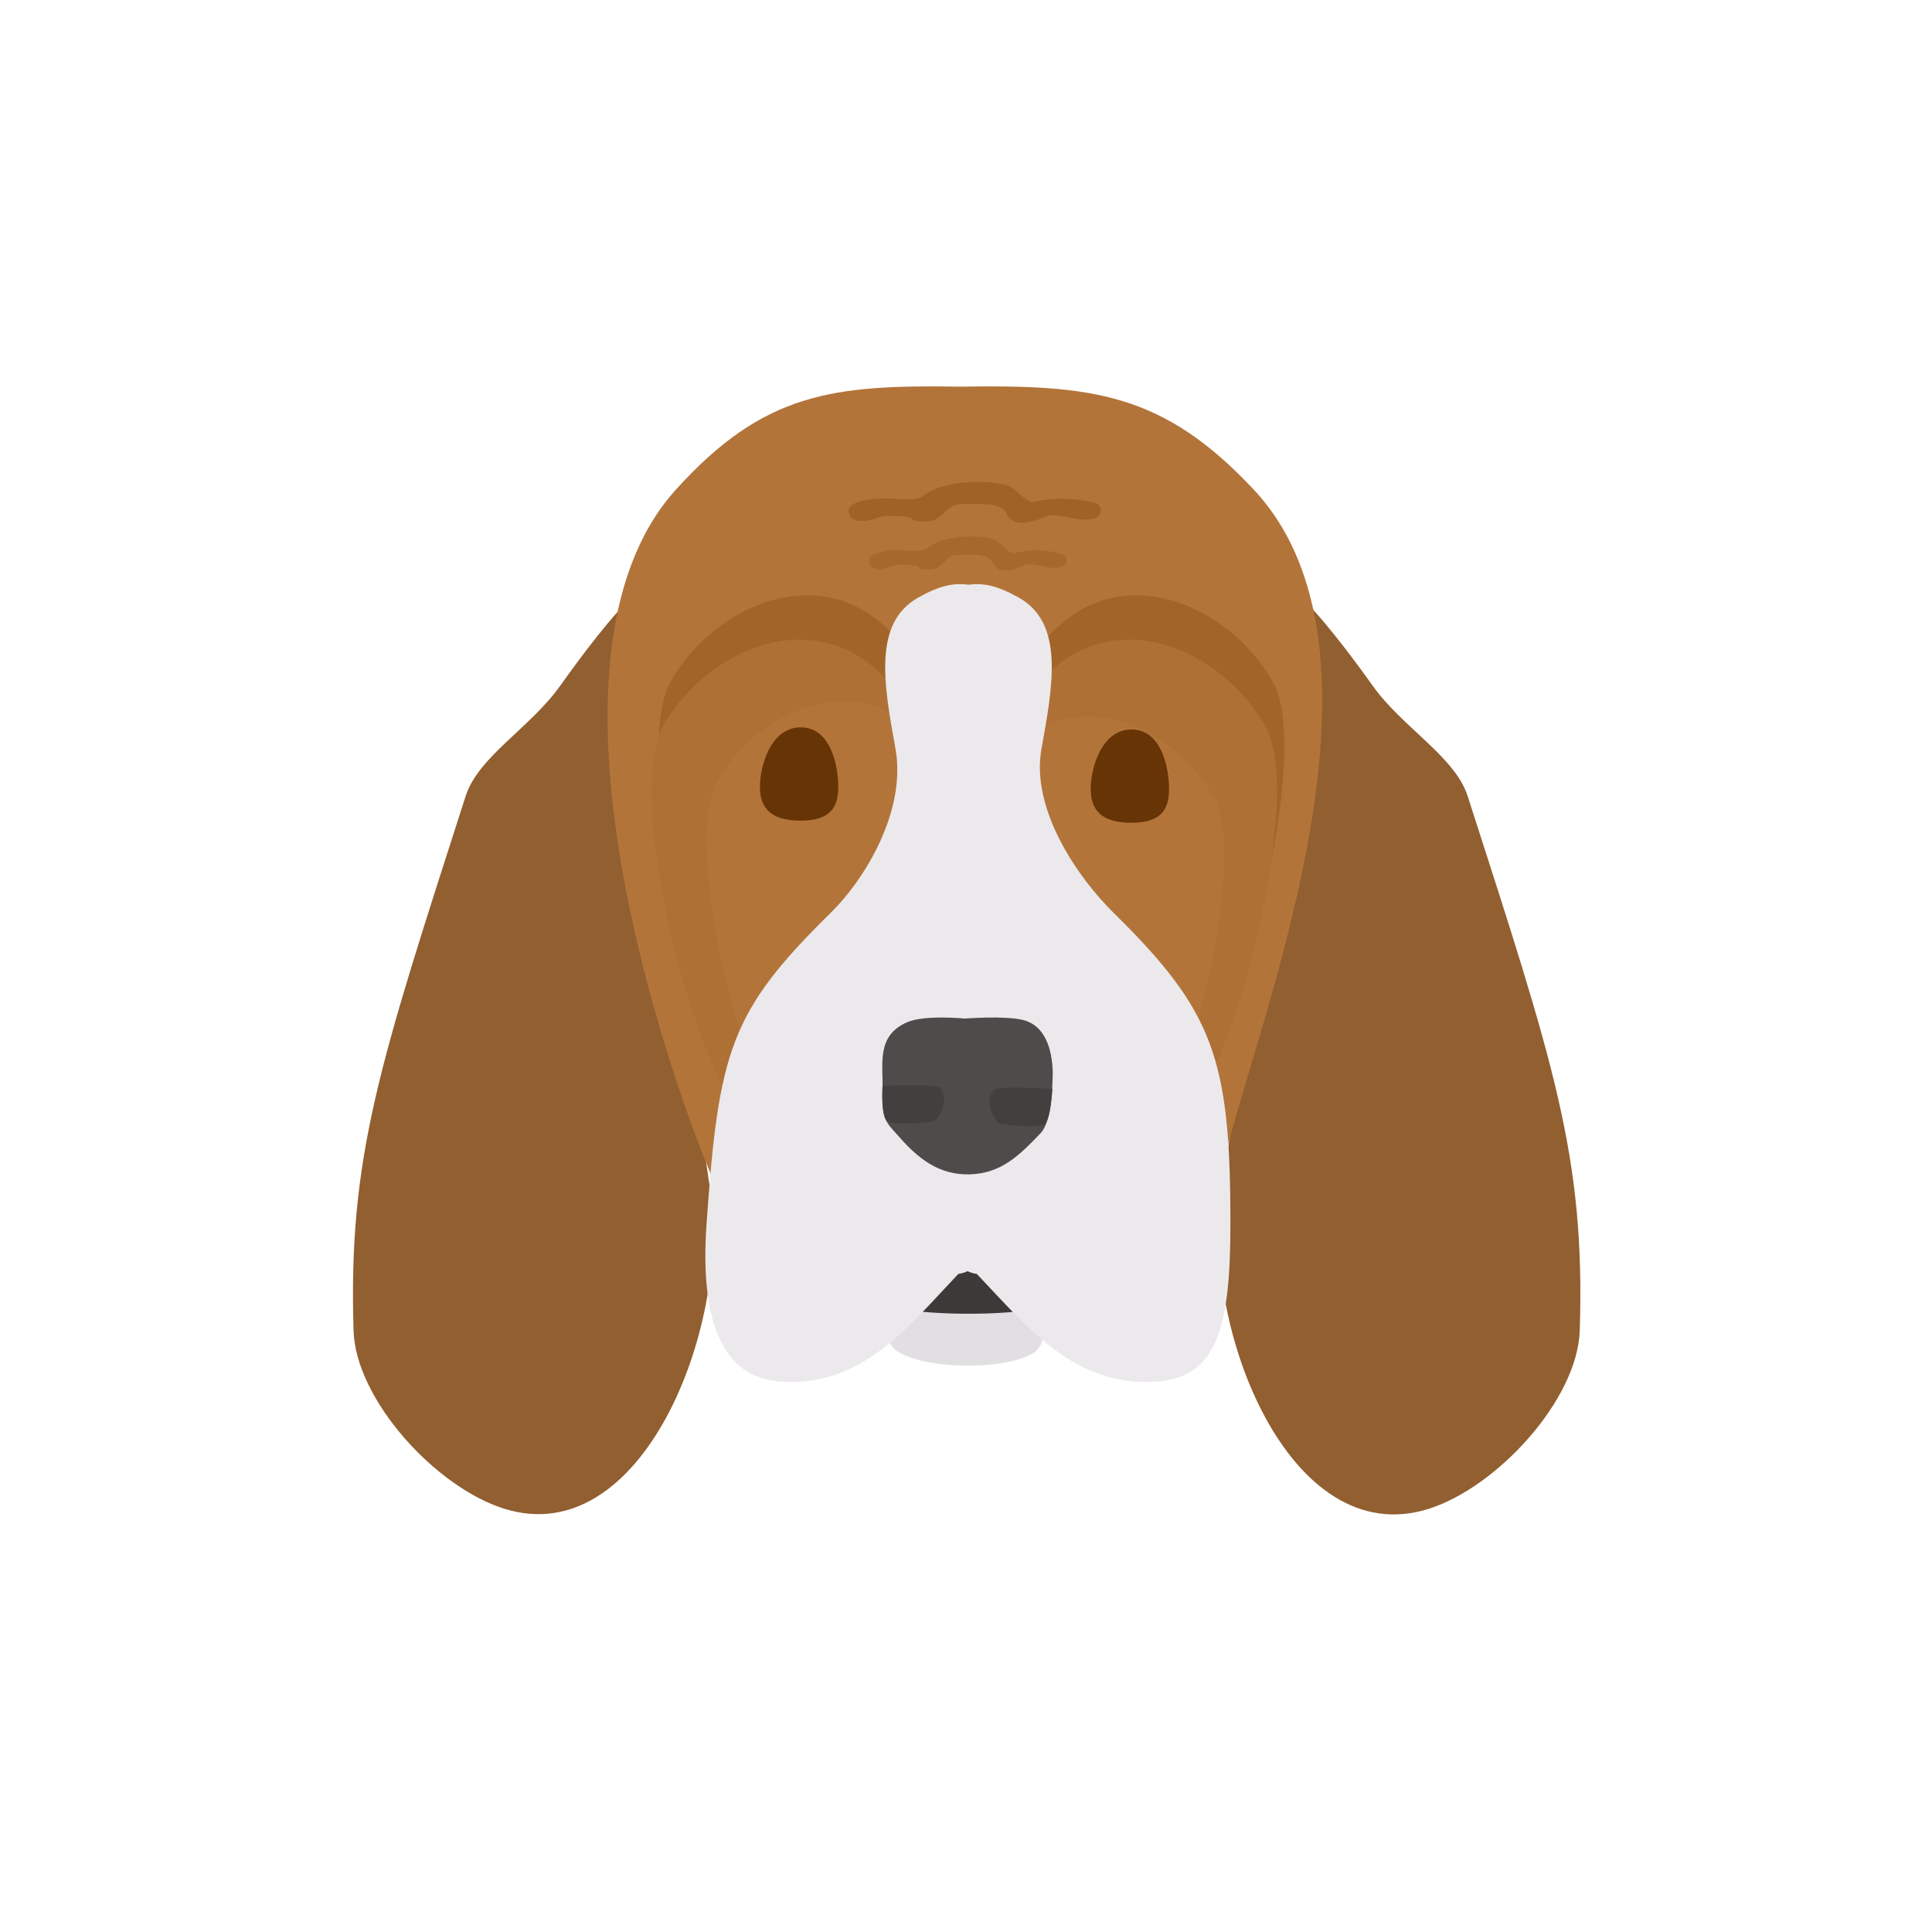
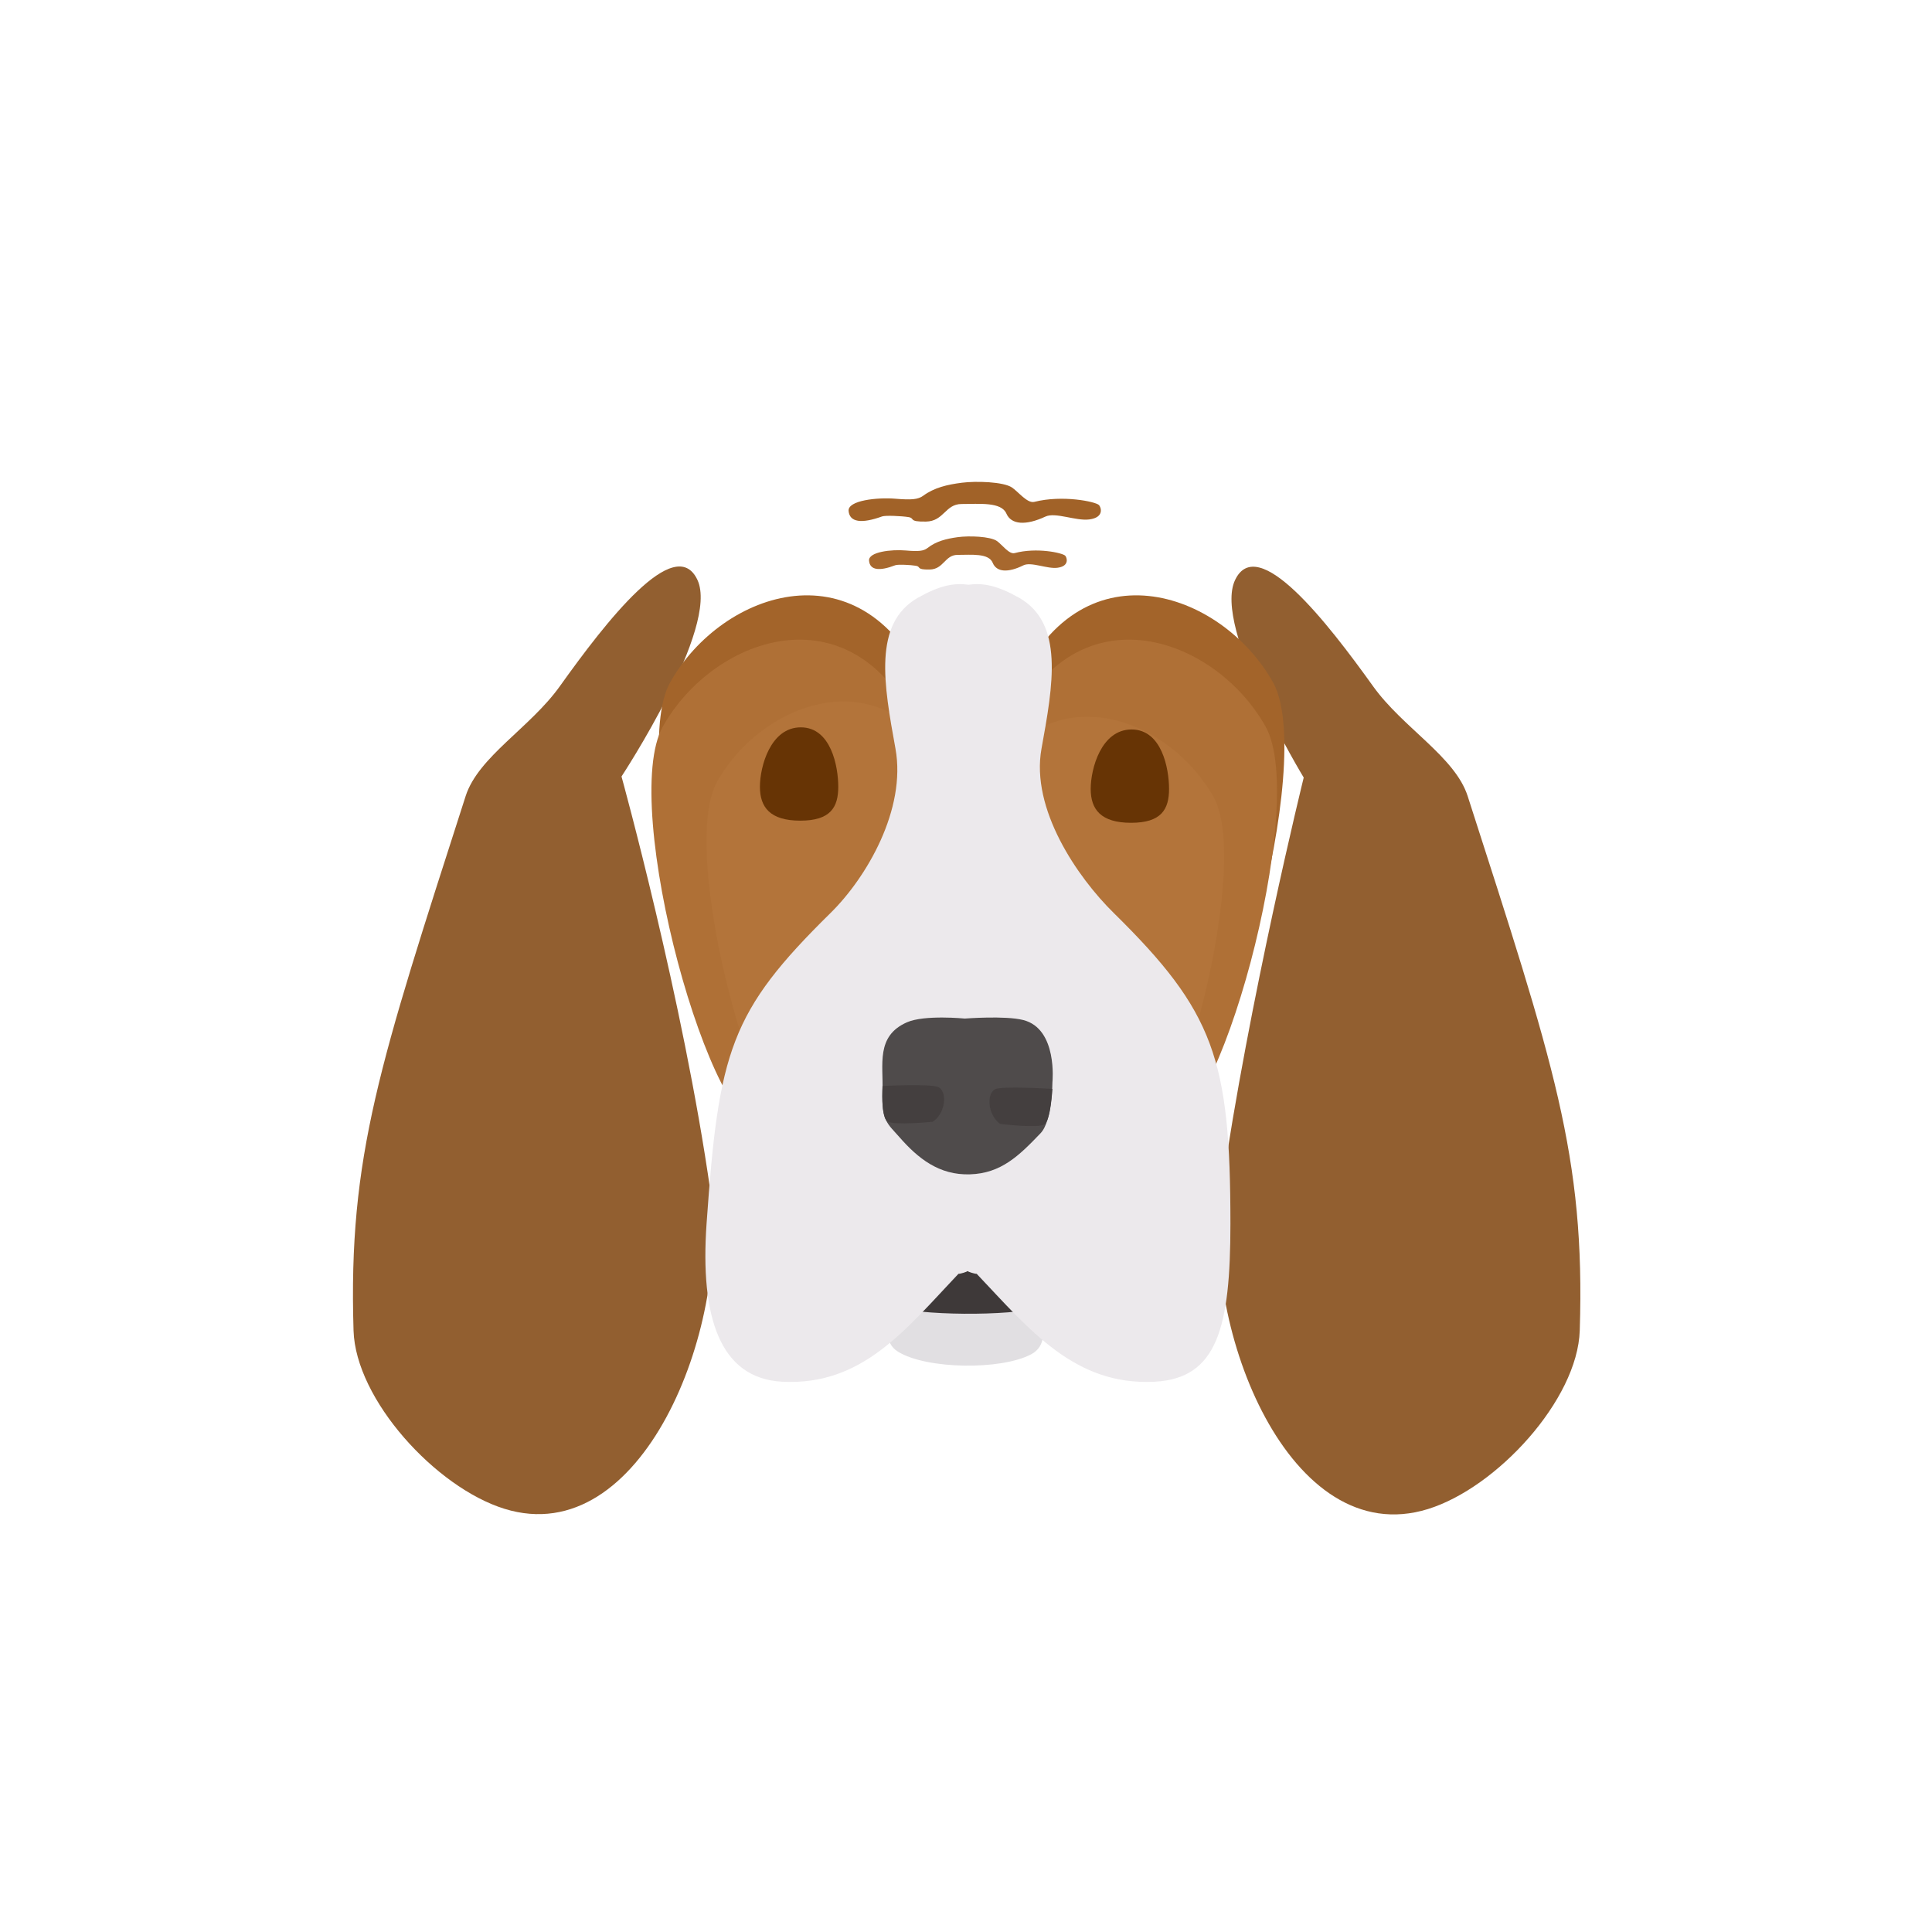
<svg xmlns="http://www.w3.org/2000/svg" width="300" height="300" viewBox="0 0 300 300" fill="none">
  <path d="M86.931 106.559C94.064 96.566 104.824 82.674 108.292 90.034C111.76 97.394 96.507 120.573 96.507 120.573C96.507 120.573 106.082 155.196 110.318 185.027C113.313 206.122 99.745 240.928 78.329 234.285C67.684 230.983 55.228 217.343 54.898 206.615C54.065 179.529 58.948 165.178 72.305 123.615C74.27 117.5 82.326 113.011 86.931 106.559Z" fill="#925F30" />
  <path d="M213.222 106.576C206.066 96.589 195.27 82.705 191.779 90.071C188.287 97.436 202.44 120.739 202.44 120.739C202.44 120.739 193.932 155.246 189.646 185.09C186.615 206.193 200.211 240.993 221.734 234.324C232.431 231.009 244.959 217.352 245.302 206.621C246.166 179.526 241.276 165.178 227.899 123.62C225.931 117.505 217.842 113.025 213.222 106.576Z" fill="#925F30" />
-   <path d="M149.057 60.039C129.29 59.727 118.59 60.939 104.939 76.041C80.873 102.666 104.47 168.529 110.589 182.824C110.589 182.824 127.95 177.926 136.531 155.824C140.986 144.348 146.834 156.434 149.057 143.118C151.356 156.434 150.981 141.701 155.589 153.177C164.466 175.279 189.472 182.824 189.472 182.824C193.411 162.706 219.592 102.666 194.695 76.041C180.574 60.939 169.506 59.727 149.057 60.039Z" fill="#B3743A" />
  <path d="M181.552 168.514C173.093 166.537 147.746 130.531 157.613 107.286C167.48 84.041 189.648 91.661 197.665 105.938C204.491 118.095 190.01 170.49 181.552 168.514Z" fill="#A3642A" />
  <path d="M180.405 175.393C171.947 173.416 146.6 137.41 156.467 114.165C166.334 90.92 188.501 98.54 196.518 112.816C203.345 124.974 188.864 177.369 180.405 175.393Z" fill="#AF7036" />
  <path d="M173.56 181.565C165.746 179.739 142.333 146.479 151.447 125.007C160.561 103.535 181.038 110.574 188.443 123.761C194.75 134.991 181.373 183.391 173.56 181.565Z" fill="#B3743A" />
  <path d="M120.187 168.514C128.646 166.537 153.993 130.531 144.126 107.286C134.259 84.041 112.092 91.661 104.075 105.938C97.248 118.095 111.729 170.49 120.187 168.514Z" fill="#A3642A" />
  <path d="M119.041 175.393C127.5 173.416 152.846 137.41 142.979 114.165C133.112 90.92 110.945 98.54 102.928 112.816C96.101 124.974 110.582 177.369 119.041 175.393Z" fill="#AF7036" />
  <path d="M126.23 179.198C134.044 177.372 157.458 144.112 148.343 122.64C139.229 101.168 118.752 108.207 111.347 121.394C105.04 132.624 118.417 181.023 126.23 179.198Z" fill="#B3743A" />
  <path d="M141.448 199.418H159.159C159.159 199.418 164.825 207.798 160.128 210.291C155.432 212.783 143.87 212.634 139.442 209.889C135.014 207.144 141.448 199.418 141.448 199.418Z" fill="#E1DFE2" />
  <path d="M140.137 197H160.711C160.711 197 167.292 201.641 161.836 203.021C156.381 204.401 142.95 204.318 137.807 202.798C132.663 201.278 140.137 197 140.137 197Z" fill="#3E3939" />
  <path d="M158.185 92.788C158.197 92.791 158.208 92.793 158.219 92.796V92.807C165.258 96.779 163.522 106.343 161.724 116.248C160.019 125.643 167.311 136.23 172.931 141.757C188.512 157.082 191.059 164.443 191.059 190.024C191.059 206.159 189.018 214.033 179.323 214.55C166.875 215.214 159.892 206.476 151.662 197.8C151.308 197.8 150.345 197.484 150.244 197.378C150.144 197.484 149.181 197.8 148.826 197.8C140.596 206.476 133.898 215.214 121.449 214.55C111.755 214.033 108.702 204.474 109.714 190.024C111.593 163.179 113.395 157.082 128.976 141.757C134.595 136.23 140.753 125.643 139.048 116.248C137.25 106.343 135.514 96.779 142.553 92.807V92.796C142.564 92.793 142.576 92.791 142.587 92.788C145.965 90.893 148.113 90.495 150.386 90.792C152.659 90.495 154.807 90.893 158.185 92.788Z" fill="#ECE9EC" />
  <path d="M140.831 158.742C143.566 157.539 149.81 158.163 149.81 158.163C149.81 158.163 156.052 157.675 158.875 158.386C164.274 159.744 163.421 168.046 163.421 168.046C163.421 168.046 163.403 174.055 161.584 175.96C158.192 179.512 155.423 182.198 150.619 182.351C145.814 182.504 142.543 179.873 139.622 176.53C137.84 174.49 136.847 174.068 137.029 169.432C137.189 165.34 135.958 160.886 140.831 158.742Z" fill="#4F4B4B" />
  <path d="M137.78 174.125C136.768 173.457 137.031 168.632 137.031 168.632C137.031 168.632 144.681 168.256 145.73 168.812C147.14 169.56 146.831 172.859 144.843 174.187C144.843 174.187 138.792 174.793 137.78 174.125Z" fill="#443F3F" />
  <path d="M162.178 174.583C163.173 173.932 163.411 169.081 163.411 169.081C163.411 169.081 155.548 168.594 154.519 169.132C153.135 169.855 153.386 173.159 155.301 174.521C155.301 174.521 161.183 175.234 162.178 174.583Z" fill="#443F3F" />
  <path d="M124.27 127.432C119.576 127.432 118.001 125.349 118.001 122.176C118.001 119.003 119.65 112.941 124.344 112.941C129.039 112.941 130.166 119.003 130.166 122.176C130.166 125.349 128.965 127.432 124.27 127.432Z" fill="#673405" />
  <path d="M175.633 127.764C170.939 127.764 169.364 125.681 169.364 122.508C169.364 119.335 171.013 113.273 175.707 113.273C180.402 113.273 181.529 119.335 181.529 122.508C181.529 125.681 180.328 127.764 175.633 127.764Z" fill="#673405" />
  <path d="M131.77 79.349C131.938 81.107 133.785 81.344 136.97 80.192C137.491 80.004 140 80.126 141.046 80.29C142.146 80.463 140.972 81.035 143.778 80.991C146.584 80.946 146.769 78.262 149.315 78.262C152.077 78.262 155.479 77.909 156.273 79.749C157.023 81.486 159.302 81.632 162.334 80.214C163.885 79.489 167.072 80.931 169.142 80.658C171.566 80.339 170.944 78.707 170.639 78.418C170.077 77.885 164.976 76.826 160.613 77.929C159.521 78.206 158.111 76.344 157.127 75.69C155.795 74.804 151.584 74.671 149.34 74.96C147.095 75.248 145.078 75.712 143.357 76.977C142.548 77.572 141.504 77.645 139.027 77.441C136.241 77.212 131.611 77.693 131.77 79.349Z" fill="#A16228" />
  <path d="M134.945 87.068C135.076 88.533 136.524 88.73 139.02 87.77C139.429 87.613 141.395 87.715 142.215 87.852C143.077 87.996 142.158 88.473 144.357 88.436C146.556 88.399 146.701 86.162 148.696 86.162C150.861 86.162 153.527 85.867 154.15 87.4C154.738 88.848 156.524 88.971 158.9 87.789C160.116 87.184 162.614 88.386 164.237 88.158C166.137 87.892 165.649 86.532 165.409 86.291C164.97 85.847 160.971 84.965 157.551 85.885C156.696 86.115 155.59 84.564 154.819 84.018C153.775 83.28 150.475 83.17 148.716 83.41C146.957 83.65 145.376 84.037 144.027 85.091C143.392 85.587 142.574 85.648 140.633 85.478C138.449 85.286 134.82 85.688 134.945 87.068Z" fill="#A7682E" />
</svg>